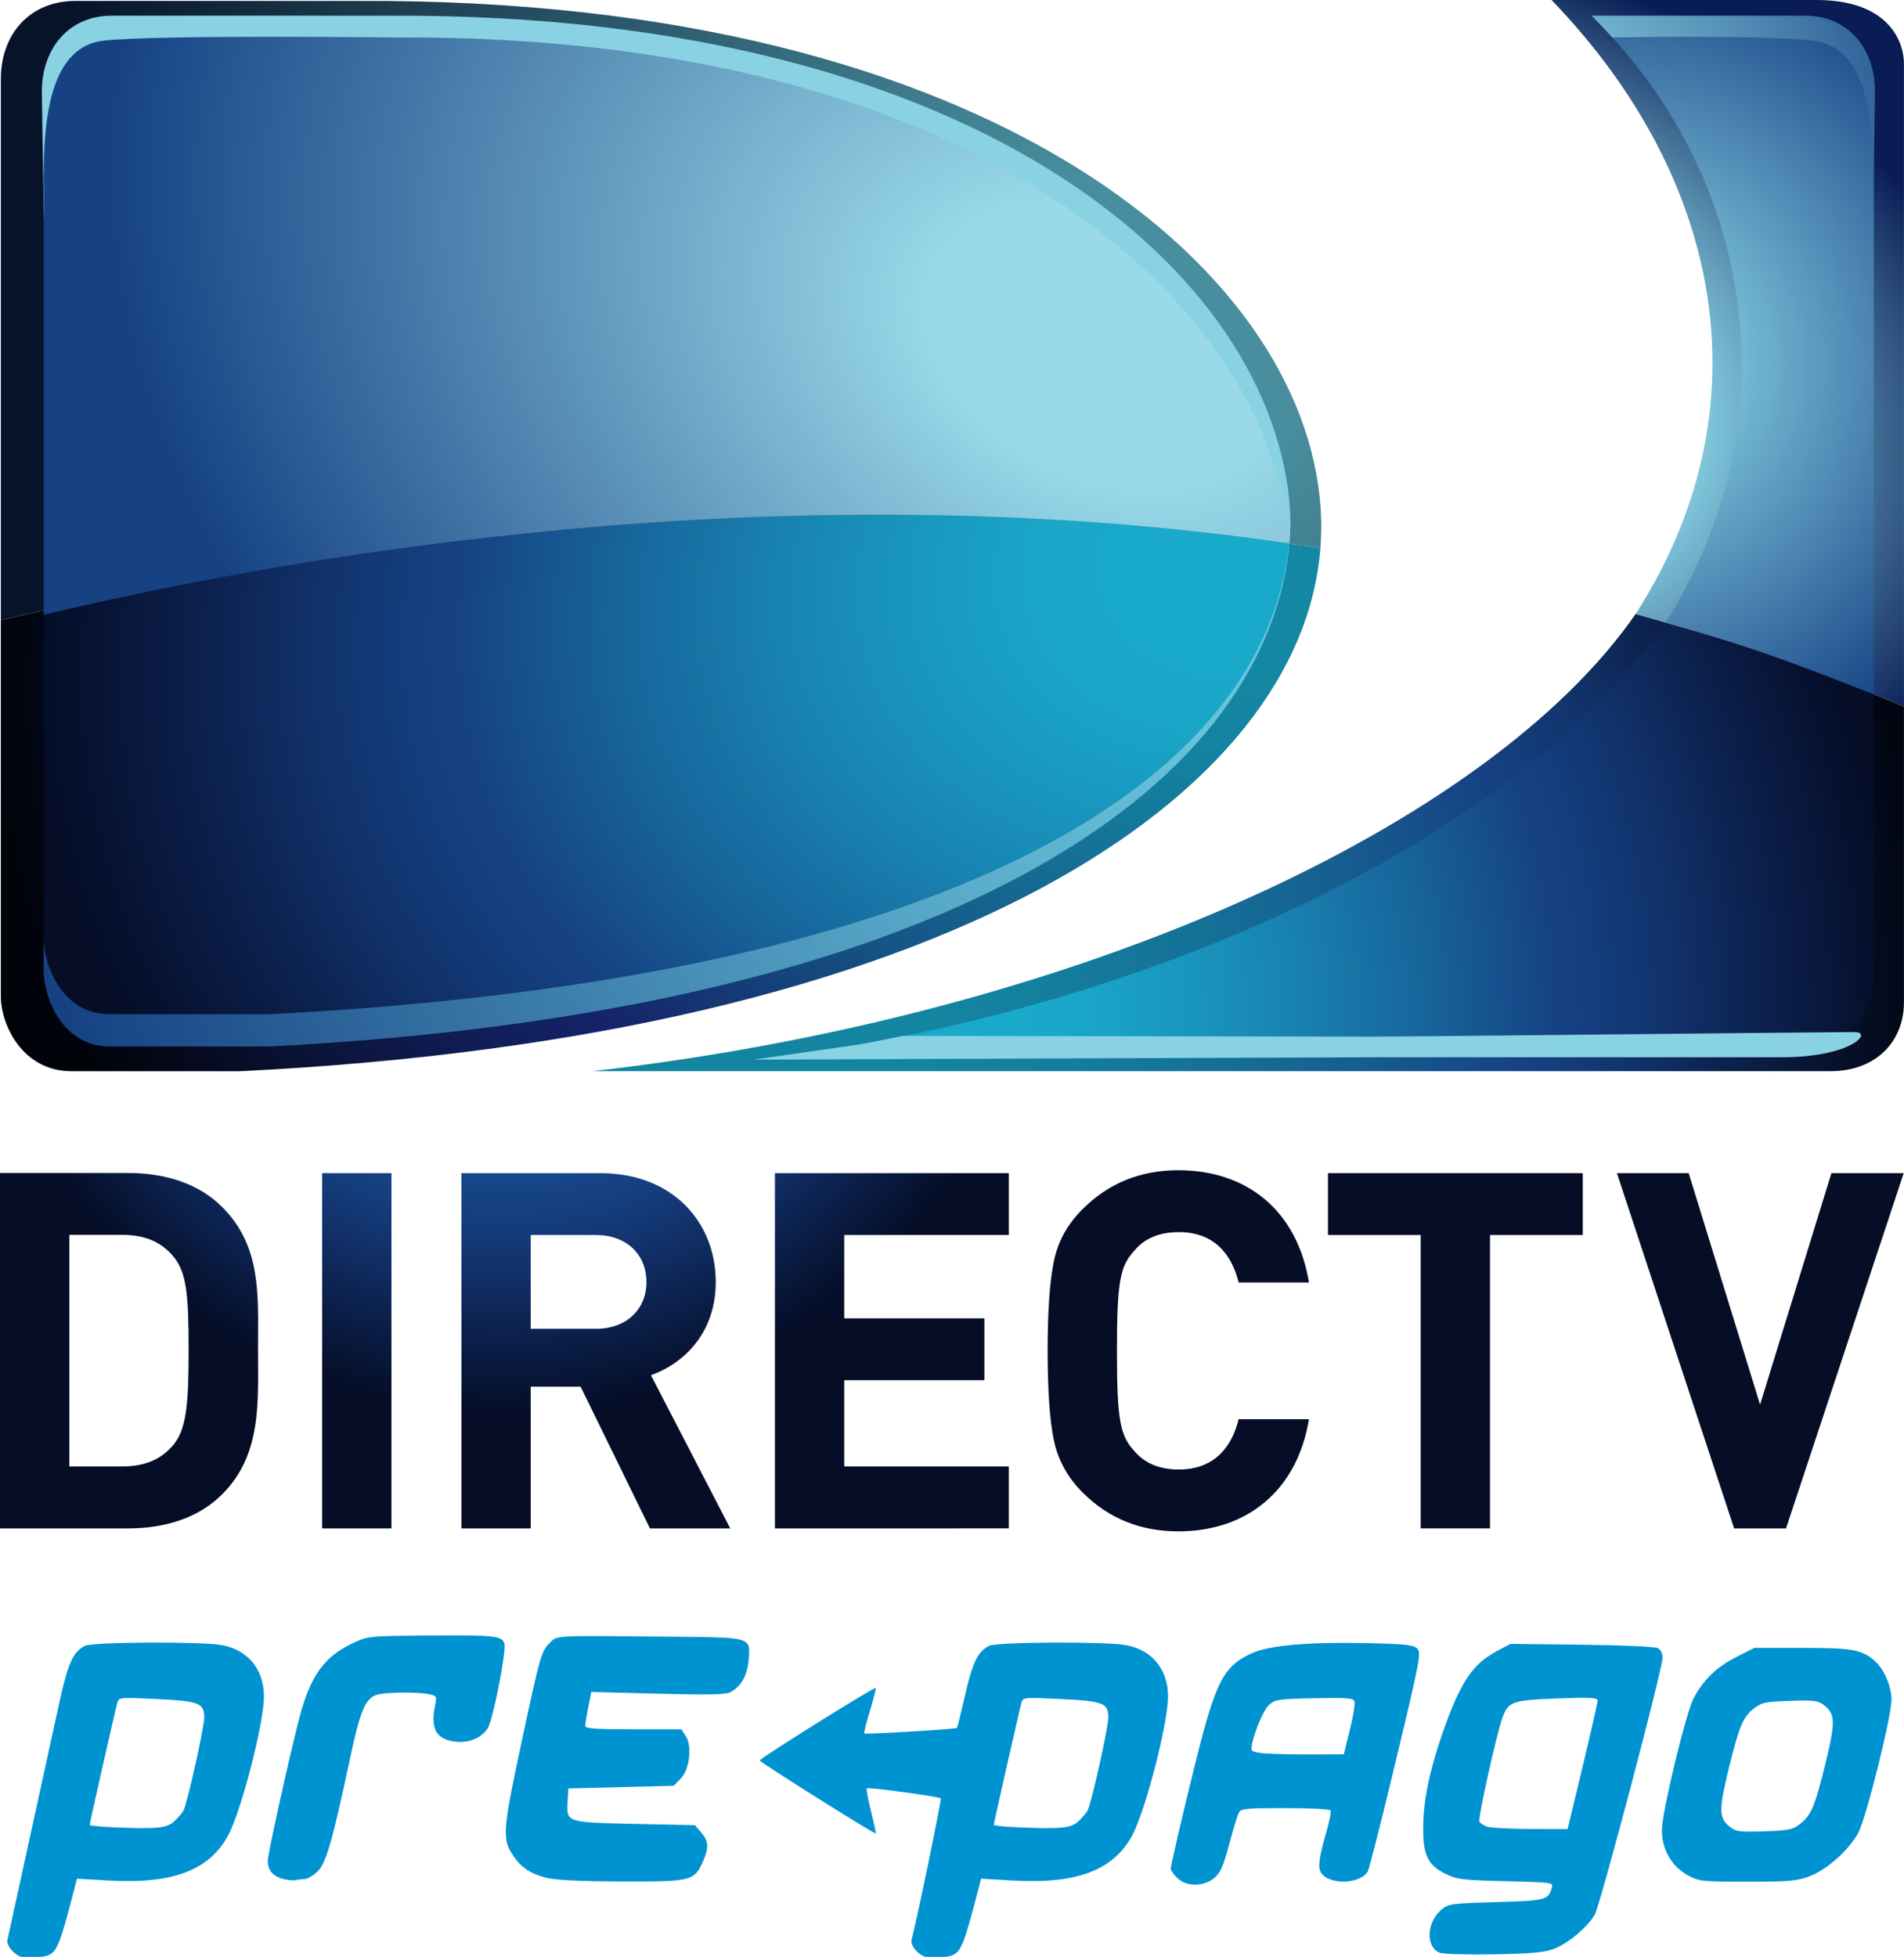
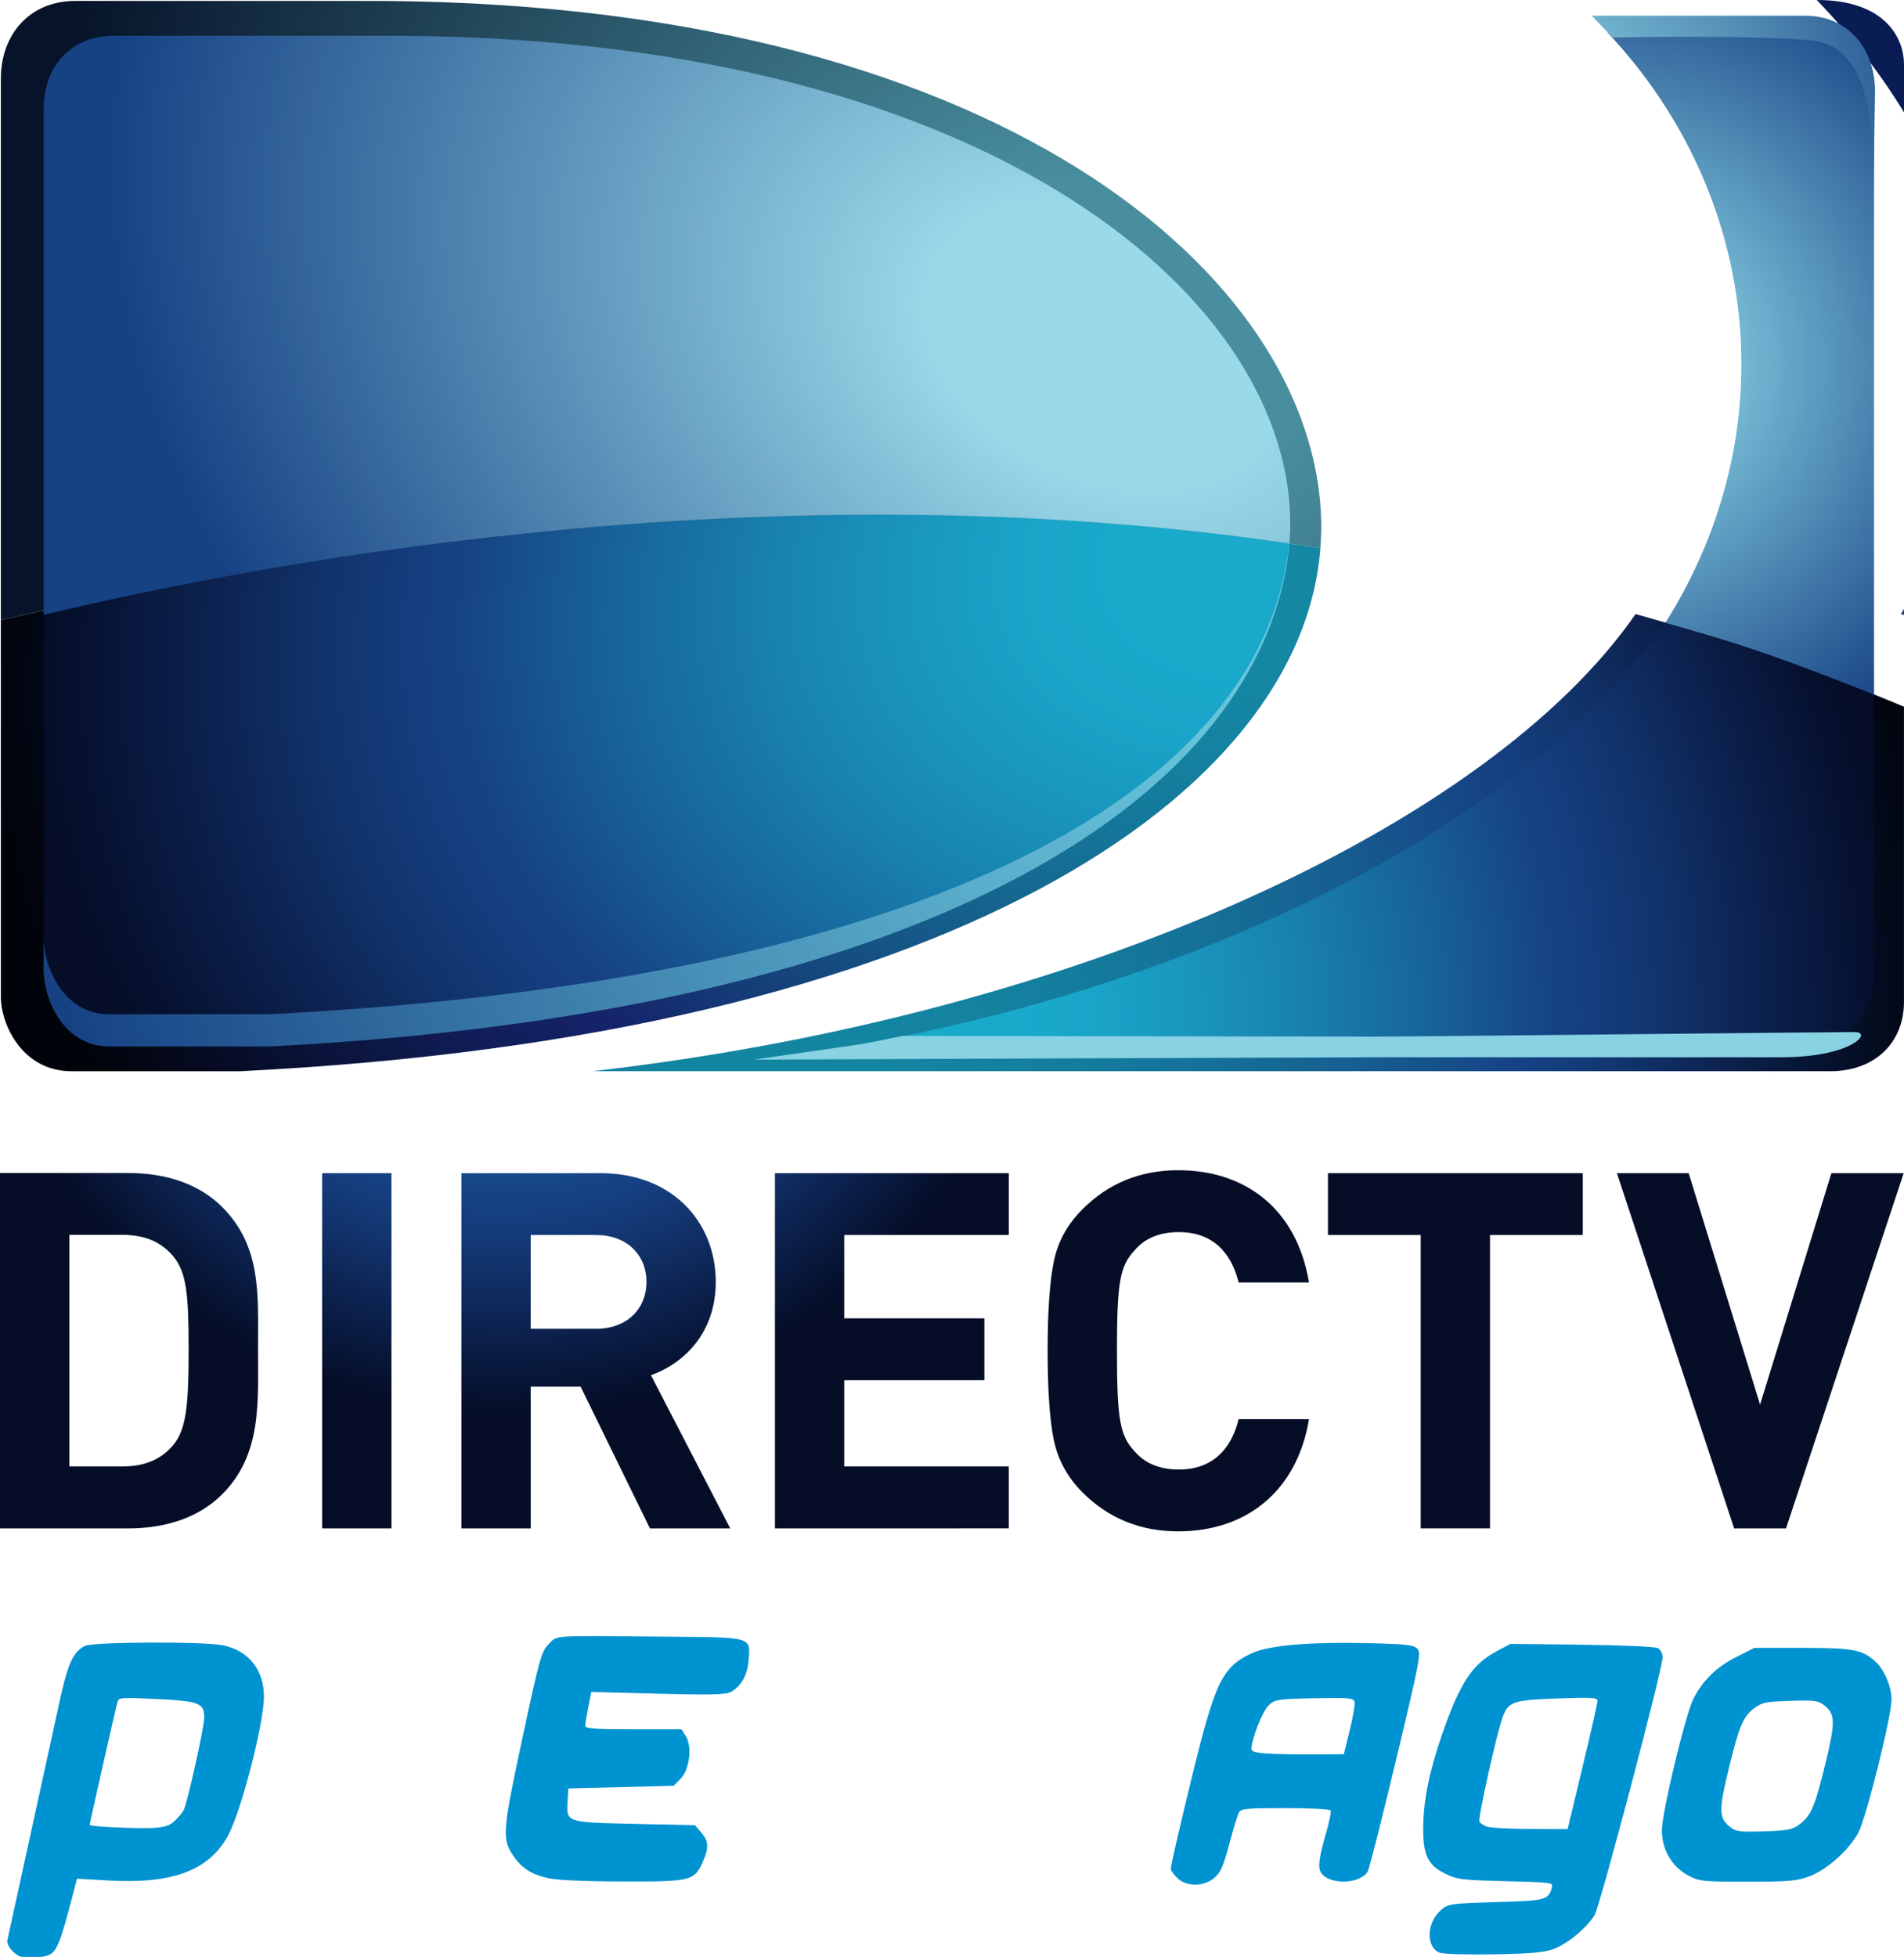
<svg xmlns="http://www.w3.org/2000/svg" xmlns:ns1="http://www.inkscape.org/namespaces/inkscape" xmlns:ns2="http://sodipodi.sourceforge.net/DTD/sodipodi-0.dtd" xmlns:xlink="http://www.w3.org/1999/xlink" id="svg2985" version="1.1" ns1:version="1.0.2 (e86c870879, 2021-01-15, custom)" width="1000" height="1027.556" ns2:docname="DirecTV Prepago.svg">
  <defs id="defs2989">
    <linearGradient ns1:collect="always" id="linearGradient3203">
      <stop style="stop-color:#33689b;stop-opacity:1" offset="0" id="stop3205" />
      <stop style="stop-color:#0e2441;stop-opacity:1" offset="1" id="stop3207" />
    </linearGradient>
    <linearGradient ns1:collect="always" id="linearGradient3187">
      <stop style="stop-color:black;stop-opacity:1;" offset="0" id="stop3189" />
      <stop style="stop-color:black;stop-opacity:0;" offset="1" id="stop3191" />
    </linearGradient>
    <linearGradient ns1:collect="always" id="linearGradient3087">
      <stop style="stop-color:#a6d7f6;stop-opacity:1" offset="0" id="stop3089" />
      <stop style="stop-color:#33679a;stop-opacity:1" offset="1" id="stop3091" />
    </linearGradient>
    <linearGradient ns1:collect="always" id="linearGradient3067">
      <stop style="stop-color:#23b1ed;stop-opacity:1" offset="0" id="stop3069" />
      <stop style="stop-color:#193151;stop-opacity:1" offset="1" id="stop3071" />
    </linearGradient>
    <radialGradient ns1:collect="always" xlink:href="#linearGradient3067" id="radialGradient3073" cx="220.963" cy="44.213" fx="220.963" fy="44.213" r="175.413" gradientTransform="matrix(-3.5888064e-5,0.82,-1.057,0,249.659,-49.435)" gradientUnits="userSpaceOnUse" />
    <radialGradient ns1:collect="always" xlink:href="#linearGradient3087" id="radialGradient3093" cx="179.006" cy="1.485" fx="179.006" fy="1.485" r="174.282" gradientTransform="matrix(-1.3836424e-5,0.679,-0.867,-1.1411328e-8,185.329,-51.064)" gradientUnits="userSpaceOnUse" />
    <radialGradient ns1:collect="always" xlink:href="#linearGradient3187" id="radialGradient3193" cx="91.586" cy="227.345" fx="91.586" fy="227.345" r="176" gradientTransform="matrix(-1.6461537e-8,0.255,-0.804,-2.1447142e-6,274.367,187.127)" gradientUnits="userSpaceOnUse" />
    <radialGradient ns1:collect="always" xlink:href="#linearGradient3203" id="radialGradient3209" cx="296.643" cy="70.087" fx="296.643" fy="70.087" r="94.515" gradientTransform="matrix(0,0.306,-0.663,0,343.079,56.202)" gradientUnits="userSpaceOnUse" />
    <radialGradient ns1:collect="always" xlink:href="#linearGradient3087" id="radialGradient3213" gradientUnits="userSpaceOnUse" gradientTransform="matrix(-1.3836424e-5,0.679,-0.867,-1.1411328e-8,185.329,-51.064)" cx="179.006" cy="1.485" fx="179.006" fy="1.485" r="174.282" />
    <radialGradient ns1:collect="always" xlink:href="#linearGradient3067" id="radialGradient3219" gradientUnits="userSpaceOnUse" gradientTransform="matrix(-3.5888064e-5,0.82,-1.057,0,249.659,-49.435)" cx="220.963" cy="44.213" fx="220.963" fy="44.213" r="175.413" />
    <radialGradient ns1:collect="always" xlink:href="#linearGradient3203" id="radialGradient3245" gradientUnits="userSpaceOnUse" gradientTransform="matrix(0,0.306,-0.663,0,343.079,56.202)" cx="296.643" cy="70.087" fx="296.643" fy="70.087" r="94.515" />
    <radialGradient ns1:collect="always" xlink:href="#linearGradient3203" id="radialGradient3275" gradientUnits="userSpaceOnUse" gradientTransform="matrix(0,0.306,-0.663,0,343.079,56.202)" cx="296.643" cy="70.087" fx="296.643" fy="70.087" r="94.515" />
    <radialGradient ns1:collect="always" xlink:href="#linearGradient3067" id="radialGradient3308" gradientUnits="userSpaceOnUse" gradientTransform="matrix(-3.5888064e-5,0.82,-1.057,0,249.659,-49.435)" cx="220.963" cy="44.213" fx="220.963" fy="44.213" r="175.413" />
    <radialGradient ns1:collect="always" xlink:href="#linearGradient3087" id="radialGradient3320" gradientUnits="userSpaceOnUse" gradientTransform="matrix(-1.3836424e-5,0.679,-0.867,-1.1411328e-8,185.329,-51.064)" cx="179.006" cy="1.485" fx="179.006" fy="1.485" r="174.282" />
    <radialGradient id="SVGID_1_" cx="249.825" cy="-104.172" r="44.112" gradientTransform="matrix(1,0,0,-1,-159.11,-2.755)" gradientUnits="userSpaceOnUse">
      <stop offset="0" style="stop-color:#0E3092" id="stop2833" />
      <stop offset="1" style="stop-color:#060A32" id="stop2835" />
    </radialGradient>
    <radialGradient id="SVGID_2_" cx="204.022" cy="-72.352" r="48.938" gradientTransform="matrix(1,0,0,-1,-159.11,-2.755)" gradientUnits="userSpaceOnUse">
      <stop offset="0" style="stop-color:#19A9CB" id="stop2840" />
      <stop offset="0.064" style="stop-color:#19A4C8" id="stop2842" />
      <stop offset="0.155" style="stop-color:#1996BE" id="stop2844" />
      <stop offset="0.261" style="stop-color:#1981B0" id="stop2846" />
      <stop offset="0.38" style="stop-color:#18649C" id="stop2848" />
      <stop offset="0.5" style="stop-color:#164385" id="stop2850" />
      <stop offset="0.541" style="stop-color:#153E7E" id="stop2852" />
      <stop offset="0.611" style="stop-color:#12326B" id="stop2854" />
      <stop offset="0.7" style="stop-color:#0C224F" id="stop2856" />
      <stop offset="0.804" style="stop-color:#06112E" id="stop2858" />
      <stop offset="0.828" style="stop-color:#050D27" id="stop2860" />
    </radialGradient>
    <radialGradient id="SVGID_3_" cx="203.953" cy="-71.673" r="49.62" gradientTransform="matrix(1,0,0,-1,-159.11,-2.755)" gradientUnits="userSpaceOnUse">
      <stop offset="0" style="stop-color:#19A9CB" id="stop2865" />
      <stop offset="0.064" style="stop-color:#19A4C8" id="stop2867" />
      <stop offset="0.155" style="stop-color:#1996BE" id="stop2869" />
      <stop offset="0.261" style="stop-color:#1981B0" id="stop2871" />
      <stop offset="0.38" style="stop-color:#18649C" id="stop2873" />
      <stop offset="0.5" style="stop-color:#164385" id="stop2875" />
      <stop offset="0.541" style="stop-color:#153E7E" id="stop2877" />
      <stop offset="0.611" style="stop-color:#12326B" id="stop2879" />
      <stop offset="0.7" style="stop-color:#0C224F" id="stop2881" />
      <stop offset="0.804" style="stop-color:#06112E" id="stop2883" />
      <stop offset="0.828" style="stop-color:#050D27" id="stop2885" />
    </radialGradient>
    <radialGradient id="SVGID_4_" cx="202.98" cy="-71.673" r="49.622" gradientTransform="matrix(1,0,0,-1,-159.11,-2.755)" gradientUnits="userSpaceOnUse">
      <stop offset="0" style="stop-color:#19A9CB" id="stop2890" />
      <stop offset="0.064" style="stop-color:#19A4C8" id="stop2892" />
      <stop offset="0.155" style="stop-color:#1996BE" id="stop2894" />
      <stop offset="0.261" style="stop-color:#1981B0" id="stop2896" />
      <stop offset="0.38" style="stop-color:#18649C" id="stop2898" />
      <stop offset="0.5" style="stop-color:#164385" id="stop2900" />
      <stop offset="0.541" style="stop-color:#153E7E" id="stop2902" />
      <stop offset="0.611" style="stop-color:#12326B" id="stop2904" />
      <stop offset="0.7" style="stop-color:#0C224F" id="stop2906" />
      <stop offset="0.804" style="stop-color:#06112E" id="stop2908" />
      <stop offset="0.828" style="stop-color:#050D27" id="stop2910" />
    </radialGradient>
    <radialGradient id="SVGID_5_" cx="202.208" cy="-71.673" r="49.619" gradientTransform="matrix(1,0,0,-1,-159.11,-2.755)" gradientUnits="userSpaceOnUse">
      <stop offset="0" style="stop-color:#19A9CB" id="stop2915" />
      <stop offset="0.064" style="stop-color:#19A4C8" id="stop2917" />
      <stop offset="0.155" style="stop-color:#1996BE" id="stop2919" />
      <stop offset="0.261" style="stop-color:#1981B0" id="stop2921" />
      <stop offset="0.38" style="stop-color:#18649C" id="stop2923" />
      <stop offset="0.5" style="stop-color:#164385" id="stop2925" />
      <stop offset="0.541" style="stop-color:#153E7E" id="stop2927" />
      <stop offset="0.611" style="stop-color:#12326B" id="stop2929" />
      <stop offset="0.7" style="stop-color:#0C224F" id="stop2931" />
      <stop offset="0.804" style="stop-color:#06112E" id="stop2933" />
      <stop offset="0.828" style="stop-color:#050D27" id="stop2935" />
    </radialGradient>
    <radialGradient id="SVGID_6_" cx="201.68" cy="-71.672" r="49.619" gradientTransform="matrix(1,0,0,-1,-159.11,-2.755)" gradientUnits="userSpaceOnUse">
      <stop offset="0" style="stop-color:#19A9CB" id="stop2940" />
      <stop offset="0.064" style="stop-color:#19A4C8" id="stop2942" />
      <stop offset="0.155" style="stop-color:#1996BE" id="stop2944" />
      <stop offset="0.261" style="stop-color:#1981B0" id="stop2946" />
      <stop offset="0.38" style="stop-color:#18649C" id="stop2948" />
      <stop offset="0.5" style="stop-color:#164385" id="stop2950" />
      <stop offset="0.541" style="stop-color:#153E7E" id="stop2952" />
      <stop offset="0.611" style="stop-color:#12326B" id="stop2954" />
      <stop offset="0.7" style="stop-color:#0C224F" id="stop2956" />
      <stop offset="0.804" style="stop-color:#06112E" id="stop2958" />
      <stop offset="0.828" style="stop-color:#050D27" id="stop2960" />
    </radialGradient>
    <radialGradient id="SVGID_7_" cx="201.69" cy="-71.672" r="49.616" gradientTransform="matrix(1,0,0,-1,-159.11,-2.755)" gradientUnits="userSpaceOnUse">
      <stop offset="0" style="stop-color:#19A9CB" id="stop2965" />
      <stop offset="0.064" style="stop-color:#19A4C8" id="stop2967" />
      <stop offset="0.155" style="stop-color:#1996BE" id="stop2969" />
      <stop offset="0.261" style="stop-color:#1981B0" id="stop2971" />
      <stop offset="0.38" style="stop-color:#18649C" id="stop2973" />
      <stop offset="0.5" style="stop-color:#164385" id="stop2975" />
      <stop offset="0.541" style="stop-color:#153E7E" id="stop2977" />
      <stop offset="0.611" style="stop-color:#12326B" id="stop2979" />
      <stop offset="0.7" style="stop-color:#0C224F" id="stop2981" />
      <stop offset="0.804" style="stop-color:#06112E" id="stop2983" />
      <stop offset="0.828" style="stop-color:#050D27" id="stop2985" />
    </radialGradient>
    <radialGradient id="SVGID_8_" cx="201.37" cy="-71.673" r="49.62" gradientTransform="matrix(1,0,0,-1,-159.11,-2.755)" gradientUnits="userSpaceOnUse">
      <stop offset="0" style="stop-color:#19A9CB" id="stop2990" />
      <stop offset="0.064" style="stop-color:#19A4C8" id="stop2992" />
      <stop offset="0.155" style="stop-color:#1996BE" id="stop2994" />
      <stop offset="0.261" style="stop-color:#1981B0" id="stop2996" />
      <stop offset="0.38" style="stop-color:#18649C" id="stop2998" />
      <stop offset="0.5" style="stop-color:#164385" id="stop3000" />
      <stop offset="0.541" style="stop-color:#153E7E" id="stop3002" />
      <stop offset="0.611" style="stop-color:#12326B" id="stop3004" />
      <stop offset="0.7" style="stop-color:#0C224F" id="stop3006" />
      <stop offset="0.804" style="stop-color:#06112E" id="stop3008" />
      <stop offset="0.828" style="stop-color:#050D27" id="stop3010" />
    </radialGradient>
    <radialGradient id="SVGID_9_" cx="283.023" cy="-36.487" r="31.683" gradientTransform="matrix(1,0,0,-1,-159.11,-2.755)" gradientUnits="userSpaceOnUse">
      <stop offset="0.16" style="stop-color:#88D2E4" id="stop3017" />
      <stop offset="1" style="stop-color:#164284" id="stop3019" />
    </radialGradient>
    <radialGradient id="SVGID_10_" cx="256.483" cy="84.883" r="51.365" fx="251.497" fy="85.261" gradientTransform="matrix(0.973,0.284,0.198,-0.698,-155.356,22.111)" gradientUnits="userSpaceOnUse">
      <stop offset="0.415" style="stop-color:#88D2E4" id="stop3024" />
      <stop offset="0.862" style="stop-color:#091C54" id="stop3026" />
    </radialGradient>
    <radialGradient id="SVGID_11_" cx="218.149" cy="-84.57" r="88.348" gradientTransform="matrix(1,0,0,-1,-159.11,-2.755)" gradientUnits="userSpaceOnUse">
      <stop offset="0.139" style="stop-color:#1485A0" id="stop3031" />
      <stop offset="0.206" style="stop-color:#1483A0" id="stop3033" />
      <stop offset="0.301" style="stop-color:#147C9D" id="stop3035" />
      <stop offset="0.412" style="stop-color:#157098" id="stop3037" />
      <stop offset="0.536" style="stop-color:#165D90" id="stop3039" />
      <stop offset="0.663" style="stop-color:#164284" id="stop3041" />
      <stop offset="0.695" style="stop-color:#143E7D" id="stop3043" />
      <stop offset="0.751" style="stop-color:#11346C" id="stop3045" />
      <stop offset="0.822" style="stop-color:#0D2452" id="stop3047" />
      <stop offset="0.907" style="stop-color:#071431" id="stop3049" />
      <stop offset="1" style="stop-color:#010510" id="stop3051" />
    </radialGradient>
    <radialGradient id="SVGID_12_" cx="230.604" cy="-83.67" r="73.396" gradientTransform="matrix(1,0,0,-1,-159.11,-2.755)" gradientUnits="userSpaceOnUse">
      <stop offset="0.139" style="stop-color:#19A9CB" id="stop3056" />
      <stop offset="0.206" style="stop-color:#19A4C8" id="stop3058" />
      <stop offset="0.301" style="stop-color:#1996BE" id="stop3060" />
      <stop offset="0.412" style="stop-color:#1881AF" id="stop3062" />
      <stop offset="0.536" style="stop-color:#17649B" id="stop3064" />
      <stop offset="0.663" style="stop-color:#164284" id="stop3066" />
      <stop offset="0.705" style="stop-color:#143D7D" id="stop3068" />
      <stop offset="0.777" style="stop-color:#11326A" id="stop3070" />
      <stop offset="0.869" style="stop-color:#0C214E" id="stop3072" />
      <stop offset="0.976" style="stop-color:#06102E" id="stop3074" />
      <stop offset="1" style="stop-color:#050D27" id="stop3076" />
    </radialGradient>
    <radialGradient id="SVGID_13_" cx="-370.239" cy="681.286" r="88.094" fx="-377.718" fy="682.933" gradientTransform="matrix(-0.978,0.269,0.201,0.752,-404.349,-364.798)" gradientUnits="userSpaceOnUse">
      <stop offset="0.139" style="stop-color:#1487A3" id="stop3081" />
      <stop offset="0.196" style="stop-color:#1483A1" id="stop3083" />
      <stop offset="0.276" style="stop-color:#147A9B" id="stop3085" />
      <stop offset="0.371" style="stop-color:#156A92" id="stop3087" />
      <stop offset="0.476" style="stop-color:#155485" id="stop3089-4" />
      <stop offset="0.588" style="stop-color:#153875" id="stop3091-1" />
      <stop offset="0.663" style="stop-color:#152369" id="stop3093" />
      <stop offset="0.698" style="stop-color:#132163" id="stop3095" />
      <stop offset="0.756" style="stop-color:#101C55" id="stop3097-3" />
      <stop offset="0.832" style="stop-color:#0B153E" id="stop3099-6" />
      <stop offset="0.921" style="stop-color:#060B22" id="stop3101" />
      <stop offset="1" style="stop-color:#000309" id="stop3103" />
    </radialGradient>
    <radialGradient id="SVGID_14_" cx="256.669" cy="160.092" r="85.953" fx="248.326" fy="160.725" gradientTransform="matrix(0.925,0.418,0.292,-0.664,-189.009,33.577)" gradientUnits="userSpaceOnUse">
      <stop offset="0.16" style="stop-color:#488E9E" id="stop3108" />
      <stop offset="1" style="stop-color:#071329" id="stop3110" />
    </radialGradient>
    <radialGradient id="SVGID_15_" cx="-371.986" cy="681.587" r="82.869" fx="-379.021" fy="683.137" gradientTransform="matrix(-0.978,0.269,0.201,0.752,-407.888,-364.866)" gradientUnits="userSpaceOnUse">
      <stop offset="0.139" style="stop-color:#19A9CB" id="stop3115" />
      <stop offset="0.206" style="stop-color:#19A4C8" id="stop3117" />
      <stop offset="0.301" style="stop-color:#1996BE" id="stop3119" />
      <stop offset="0.412" style="stop-color:#1881AF" id="stop3121" />
      <stop offset="0.536" style="stop-color:#17649B" id="stop3123" />
      <stop offset="0.663" style="stop-color:#164284" id="stop3125" />
      <stop offset="0.705" style="stop-color:#143D7D" id="stop3127" />
      <stop offset="0.777" style="stop-color:#11326A" id="stop3129" />
      <stop offset="0.869" style="stop-color:#0C214E" id="stop3131" />
      <stop offset="0.976" style="stop-color:#06102E" id="stop3133" />
      <stop offset="1" style="stop-color:#050D27" id="stop3135" />
    </radialGradient>
    <radialGradient id="SVGID_16_" cx="254.893" cy="159.362" r="80.504" fx="247.079" fy="159.954" gradientTransform="matrix(0.925,0.418,0.292,-0.664,-188.952,34.585)" gradientUnits="userSpaceOnUse">
      <stop offset="0.16" style="stop-color:#99D9E8" id="stop3140" />
      <stop offset="1" style="stop-color:#164284" id="stop3142" />
    </radialGradient>
    <radialGradient id="SVGID_17_" cx="503.027" cy="-54.876" r="96.344" gradientTransform="matrix(0.95,0,0,-1,-378.431,-2.755)" gradientUnits="userSpaceOnUse">
      <stop offset="0" style="stop-color:#69C7DD" id="stop3153" />
      <stop offset="0.128" style="stop-color:#65C0D8" id="stop3155" />
      <stop offset="0.309" style="stop-color:#5AADCB" id="stop3157" />
      <stop offset="0.521" style="stop-color:#4890B7" id="stop3159" />
      <stop offset="0.758" style="stop-color:#306A9E" id="stop3161" />
      <stop offset="1" style="stop-color:#164284" id="stop3163" />
    </radialGradient>
    <radialGradient id="SVGID_18_" cx="283.023" cy="-36.487" r="31.683" gradientTransform="matrix(1,0,0,-1,-159.11,-2.755)" gradientUnits="userSpaceOnUse">
      <stop offset="0.16" style="stop-color:#88D2E4" id="stop3172" />
      <stop offset="1" style="stop-color:#164284" id="stop3174" />
    </radialGradient>
    <radialGradient id="SVGID_19_" cx="275.165" cy="-21.462" r="34.491" gradientTransform="matrix(1,0,0,-1,-159.11,-2.755)" gradientUnits="userSpaceOnUse">
      <stop offset="0" style="stop-color:#88D2E4" id="stop3179" />
      <stop offset="0.128" style="stop-color:#82CBDF" id="stop3181" />
      <stop offset="0.309" style="stop-color:#73B6D0" id="stop3183" />
      <stop offset="0.521" style="stop-color:#5A96BA" id="stop3185" />
      <stop offset="0.758" style="stop-color:#396DA0" id="stop3187" />
      <stop offset="1" style="stop-color:#164284" id="stop3189-3" />
    </radialGradient>
  </defs>
  <ns2:namedview pagecolor="#ffffff" bordercolor="#666666" borderopacity="1" objecttolerance="10" gridtolerance="10" guidetolerance="10" ns1:pageopacity="0" ns1:pageshadow="2" ns1:window-width="1366" ns1:window-height="705" id="namedview2987" showgrid="false" ns1:zoom="0.31008436" ns1:cx="148.73565" ns1:cy="653.16517" ns1:window-x="-8" ns1:window-y="-8" ns1:window-maximized="1" ns1:current-layer="g3328" fit-margin-top="0" fit-margin-left="0" fit-margin-right="0" fit-margin-bottom="0" ns1:document-rotation="0" />
  <g id="g3328" transform="translate(0.322,171.51)">
    <g id="g1529">
      <g transform="matrix(7.239,0,0,7.239,-53.478,-224.174)" id="g3196">
        <g id="g3015">
          <radialGradient id="radialGradient3814" cx="249.825" cy="-104.172" r="44.112" gradientTransform="matrix(1,0,0,-1,-159.11,-2.755)" gradientUnits="userSpaceOnUse">
            <stop offset="0" style="stop-color:#0E3092" id="stop3810" />
            <stop offset="1" style="stop-color:#060A32" id="stop3812" />
          </radialGradient>
          <radialGradient id="radialGradient3839" cx="204.022" cy="-72.352" r="48.938" gradientTransform="matrix(1,0,0,-1,-159.11,-2.755)" gradientUnits="userSpaceOnUse">
            <stop offset="0" style="stop-color:#19A9CB" id="stop3817" />
            <stop offset="0.064" style="stop-color:#19A4C8" id="stop3819" />
            <stop offset="0.155" style="stop-color:#1996BE" id="stop3821" />
            <stop offset="0.261" style="stop-color:#1981B0" id="stop3823" />
            <stop offset="0.38" style="stop-color:#18649C" id="stop3825" />
            <stop offset="0.5" style="stop-color:#164385" id="stop3827" />
            <stop offset="0.541" style="stop-color:#153E7E" id="stop3829" />
            <stop offset="0.611" style="stop-color:#12326B" id="stop3831" />
            <stop offset="0.7" style="stop-color:#0C224F" id="stop3833" />
            <stop offset="0.804" style="stop-color:#06112E" id="stop3835" />
            <stop offset="0.828" style="stop-color:#050D27" id="stop3837" />
          </radialGradient>
          <radialGradient id="radialGradient3864" cx="203.953" cy="-71.673" r="49.62" gradientTransform="matrix(1,0,0,-1,-159.11,-2.755)" gradientUnits="userSpaceOnUse">
            <stop offset="0" style="stop-color:#19A9CB" id="stop3842" />
            <stop offset="0.064" style="stop-color:#19A4C8" id="stop3844" />
            <stop offset="0.155" style="stop-color:#1996BE" id="stop3846" />
            <stop offset="0.261" style="stop-color:#1981B0" id="stop3848" />
            <stop offset="0.38" style="stop-color:#18649C" id="stop3850" />
            <stop offset="0.5" style="stop-color:#164385" id="stop3852" />
            <stop offset="0.541" style="stop-color:#153E7E" id="stop3854" />
            <stop offset="0.611" style="stop-color:#12326B" id="stop3856" />
            <stop offset="0.7" style="stop-color:#0C224F" id="stop3858" />
            <stop offset="0.804" style="stop-color:#06112E" id="stop3860" />
            <stop offset="0.828" style="stop-color:#050D27" id="stop3862" />
          </radialGradient>
          <radialGradient id="radialGradient3889" cx="202.98" cy="-71.673" r="49.622" gradientTransform="matrix(1,0,0,-1,-159.11,-2.755)" gradientUnits="userSpaceOnUse">
            <stop offset="0" style="stop-color:#19A9CB" id="stop3867" />
            <stop offset="0.064" style="stop-color:#19A4C8" id="stop3869" />
            <stop offset="0.155" style="stop-color:#1996BE" id="stop3871" />
            <stop offset="0.261" style="stop-color:#1981B0" id="stop3873" />
            <stop offset="0.38" style="stop-color:#18649C" id="stop3875" />
            <stop offset="0.5" style="stop-color:#164385" id="stop3877" />
            <stop offset="0.541" style="stop-color:#153E7E" id="stop3879" />
            <stop offset="0.611" style="stop-color:#12326B" id="stop3881" />
            <stop offset="0.7" style="stop-color:#0C224F" id="stop3883" />
            <stop offset="0.804" style="stop-color:#06112E" id="stop3885" />
            <stop offset="0.828" style="stop-color:#050D27" id="stop3887" />
          </radialGradient>
          <radialGradient id="radialGradient3914" cx="202.208" cy="-71.673" r="49.619" gradientTransform="matrix(1,0,0,-1,-159.11,-2.755)" gradientUnits="userSpaceOnUse">
            <stop offset="0" style="stop-color:#19A9CB" id="stop3892" />
            <stop offset="0.064" style="stop-color:#19A4C8" id="stop3894" />
            <stop offset="0.155" style="stop-color:#1996BE" id="stop3896" />
            <stop offset="0.261" style="stop-color:#1981B0" id="stop3898" />
            <stop offset="0.38" style="stop-color:#18649C" id="stop3900" />
            <stop offset="0.5" style="stop-color:#164385" id="stop3902" />
            <stop offset="0.541" style="stop-color:#153E7E" id="stop3904" />
            <stop offset="0.611" style="stop-color:#12326B" id="stop3906" />
            <stop offset="0.7" style="stop-color:#0C224F" id="stop3908" />
            <stop offset="0.804" style="stop-color:#06112E" id="stop3910" />
            <stop offset="0.828" style="stop-color:#050D27" id="stop3912" />
          </radialGradient>
          <radialGradient id="radialGradient3939" cx="201.68" cy="-71.672" r="49.619" gradientTransform="matrix(1,0,0,-1,-159.11,-2.755)" gradientUnits="userSpaceOnUse">
            <stop offset="0" style="stop-color:#19A9CB" id="stop3917" />
            <stop offset="0.064" style="stop-color:#19A4C8" id="stop3919" />
            <stop offset="0.155" style="stop-color:#1996BE" id="stop3921" />
            <stop offset="0.261" style="stop-color:#1981B0" id="stop3923" />
            <stop offset="0.38" style="stop-color:#18649C" id="stop3925" />
            <stop offset="0.5" style="stop-color:#164385" id="stop3927" />
            <stop offset="0.541" style="stop-color:#153E7E" id="stop3929" />
            <stop offset="0.611" style="stop-color:#12326B" id="stop3931" />
            <stop offset="0.7" style="stop-color:#0C224F" id="stop3933" />
            <stop offset="0.804" style="stop-color:#06112E" id="stop3935" />
            <stop offset="0.828" style="stop-color:#050D27" id="stop3937" />
          </radialGradient>
          <radialGradient id="radialGradient3964" cx="201.69" cy="-71.672" r="49.616" gradientTransform="matrix(1,0,0,-1,-159.11,-2.755)" gradientUnits="userSpaceOnUse">
            <stop offset="0" style="stop-color:#19A9CB" id="stop3942" />
            <stop offset="0.064" style="stop-color:#19A4C8" id="stop3944" />
            <stop offset="0.155" style="stop-color:#1996BE" id="stop3946" />
            <stop offset="0.261" style="stop-color:#1981B0" id="stop3948" />
            <stop offset="0.38" style="stop-color:#18649C" id="stop3950" />
            <stop offset="0.5" style="stop-color:#164385" id="stop3952" />
            <stop offset="0.541" style="stop-color:#153E7E" id="stop3954" />
            <stop offset="0.611" style="stop-color:#12326B" id="stop3956" />
            <stop offset="0.7" style="stop-color:#0C224F" id="stop3958" />
            <stop offset="0.804" style="stop-color:#06112E" id="stop3960" />
            <stop offset="0.828" style="stop-color:#050D27" id="stop3962" />
          </radialGradient>
          <radialGradient id="radialGradient3989" cx="201.37" cy="-71.673" r="49.62" gradientTransform="matrix(1,0,0,-1,-159.11,-2.755)" gradientUnits="userSpaceOnUse">
            <stop offset="0" style="stop-color:#19A9CB" id="stop3967" />
            <stop offset="0.064" style="stop-color:#19A4C8" id="stop3969" />
            <stop offset="0.155" style="stop-color:#1996BE" id="stop3971" />
            <stop offset="0.261" style="stop-color:#1981B0" id="stop3973" />
            <stop offset="0.38" style="stop-color:#18649C" id="stop3975" />
            <stop offset="0.5" style="stop-color:#164385" id="stop3977" />
            <stop offset="0.541" style="stop-color:#153E7E" id="stop3979" />
            <stop offset="0.611" style="stop-color:#12326B" id="stop3981" />
            <stop offset="0.7" style="stop-color:#0C224F" id="stop3983" />
            <stop offset="0.804" style="stop-color:#06112E" id="stop3985" />
            <stop offset="0.828" style="stop-color:#050D27" id="stop3987" />
          </radialGradient>
        </g>
        <g id="g4994">
          <path id="path2863" d="m 23.456,115.671 c -1.702,1.705 -4.129,2.469 -6.806,2.469 H 7.343 V 92.36 h 9.309 c 2.677,0 5.104,0.761 6.806,2.461 2.895,2.896 2.604,6.447 2.604,10.319 0,3.872 0.289,7.639 -2.606,10.531 z m -3.511,-17.23 c -0.869,-1.049 -2.028,-1.596 -3.767,-1.596 h -3.802 v 16.803 h 3.802 c 1.737,0 2.896,-0.545 3.767,-1.595 0.939,-1.16 1.084,-3.005 1.084,-6.913 0,-3.91 -0.144,-5.536 -1.084,-6.699 z" ns1:connector-curvature="0" style="fill:url(#SVGID_2_)" />
          <path id="path2888" d="M 30.717,118.14 V 92.373 h 5.028 v 25.768 h -5.028 z" ns1:connector-curvature="0" style="fill:url(#SVGID_3_)" />
          <path id="path2913" d="m 54.498,118.14 -5.029,-10.28 h -3.62 v 10.28 H 40.82 V 92.373 h 10.099 c 5.246,0 8.354,3.582 8.354,7.887 0,3.623 -2.204,5.865 -4.702,6.769 l 5.753,11.112 H 54.498 Z M 50.587,96.858 h -4.738 v 6.804 h 4.738 c 2.207,0 3.657,-1.412 3.657,-3.402 0,-1.989 -1.45,-3.402 -3.657,-3.402 z" ns1:connector-curvature="0" style="fill:url(#SVGID_4_)" />
          <path id="path2938" d="M 63.566,118.14 V 92.373 h 16.969 v 4.485 h -11.94 v 6.045 h 10.168 v 4.486 H 68.595 v 6.259 h 11.939 v 4.491 z" ns1:connector-curvature="0" style="fill:url(#SVGID_5_)" />
          <path id="path2963" d="m 92.831,118.354 c -2.747,0 -5.063,-0.94 -6.944,-2.821 -1.125,-1.121 -1.813,-2.427 -2.1,-3.873 -0.289,-1.447 -0.435,-3.58 -0.435,-6.404 0,-2.823 0.146,-4.959 0.435,-6.403 0.287,-1.483 0.975,-2.752 2.1,-3.869 1.881,-1.886 4.197,-2.825 6.944,-2.825 4.959,0 8.614,2.895 9.482,8.141 H 97.21 c -0.543,-2.207 -1.915,-3.653 -4.34,-3.653 -1.373,0 -2.463,0.433 -3.223,1.339 -1.046,1.123 -1.266,2.278 -1.266,7.273 0,4.994 0.22,6.15 1.266,7.272 0.76,0.902 1.85,1.337 3.223,1.337 2.425,0 3.797,-1.447 4.34,-3.652 h 5.104 c -0.868,5.242 -4.56,8.138 -9.483,8.138 z" ns1:connector-curvature="0" style="fill:url(#SVGID_6_)" />
          <path id="path2988" d="m 115.448,96.858 v 21.281 h -5.029 V 96.858 h -6.729 v -4.485 h 18.488 v 4.485 z" ns1:connector-curvature="0" style="fill:url(#SVGID_7_)" />
          <path id="path3013" d="m 136.924,118.14 h -3.764 l -8.505,-25.768 h 5.207 l 5.179,16.789 5.175,-16.789 h 5.245 z" ns1:connector-curvature="0" style="fill:url(#SVGID_8_)" />
          <g id="g3194">
            <g id="g3170">
              <g id="g3168">
                <g id="g3147">
                  <radialGradient gradientUnits="userSpaceOnUse" gradientTransform="matrix(1,0,0,-1,-159.11,-2.755)" r="31.683" cy="-36.487" cx="283.023" id="radialGradient3997">
                    <stop id="stop3993" style="stop-color:#88D2E4" offset="0.16" />
                    <stop id="stop3995" style="stop-color:#164284" offset="1" />
                  </radialGradient>
                  <path id="path3022" d="m 143.295,13.839 c 0,-2.527 -1.79,-4.41 -6.444,-4.212 h -12.872 c 10.99,11.678 13.033,28.805 4.206,42.819 6.114,1.699 9,2.811 15.11,5.199 z" ns1:connector-curvature="0" style="fill:url(#SVGID_9_)" />
                  <radialGradient gradientUnits="userSpaceOnUse" gradientTransform="matrix(0.973,0.284,0.198,-0.698,-155.356,22.111)" fy="85.261" fx="251.497" r="51.365" cy="84.883" cx="256.483" id="radialGradient4004">
                    <stop id="stop4000" style="stop-color:#88D2E4" offset="0.415" />
                    <stop id="stop4002" style="stop-color:#091C54" offset="0.862" />
                  </radialGradient>
-                   <path id="path3029" d="m 145.48,11.897 c 0,-1.677 -1.185,-4.622 -6.327,-4.622 h -19.241 c 12.812,13.308 15.434,30.018 6.097,44.543 6.538,1.816 13.047,4.032 19.473,6.719 -0.002,0 -0.002,-45.462 -0.002,-46.64 z" ns1:connector-curvature="0" style="fill:url(#SVGID_10_)" />
+                   <path id="path3029" d="m 145.48,11.897 c 0,-1.677 -1.185,-4.622 -6.327,-4.622 c 12.812,13.308 15.434,30.018 6.097,44.543 6.538,1.816 13.047,4.032 19.473,6.719 -0.002,0 -0.002,-45.462 -0.002,-46.64 z" ns1:connector-curvature="0" style="fill:url(#SVGID_10_)" />
                  <radialGradient gradientUnits="userSpaceOnUse" gradientTransform="matrix(1,0,0,-1,-159.11,-2.755)" r="88.348" cy="-84.57" cx="218.149" id="radialGradient4029">
                    <stop id="stop4007" style="stop-color:#1485A0" offset="0.139" />
                    <stop id="stop4009" style="stop-color:#1483A0" offset="0.206" />
                    <stop id="stop4011" style="stop-color:#147C9D" offset="0.301" />
                    <stop id="stop4013" style="stop-color:#157098" offset="0.412" />
                    <stop id="stop4015" style="stop-color:#165D90" offset="0.536" />
                    <stop id="stop4017" style="stop-color:#164284" offset="0.663" />
                    <stop id="stop4019" style="stop-color:#143E7D" offset="0.695" />
                    <stop id="stop4021" style="stop-color:#11346C" offset="0.751" />
                    <stop id="stop4023" style="stop-color:#0D2452" offset="0.822" />
                    <stop id="stop4025" style="stop-color:#071431" offset="0.907" />
                    <stop id="stop4027" style="stop-color:#010510" offset="1" />
                  </radialGradient>
                  <path id="path3054" d="m 126.008,51.818 c -10.564,15.24 -40.134,29.098 -75.692,33.16 h 89.801 c 3.339,0 5.364,-2.152 5.364,-5.016 V 68.593 64.161 58.536 c -6.426,-2.685 -12.935,-4.901 -19.473,-6.718 z" ns1:connector-curvature="0" style="fill:url(#SVGID_11_)" />
                  <radialGradient gradientUnits="userSpaceOnUse" gradientTransform="matrix(1,0,0,-1,-159.11,-2.755)" r="73.396" cy="-83.67" cx="230.604" id="radialGradient4054">
                    <stop id="stop4032" style="stop-color:#19A9CB" offset="0.139" />
                    <stop id="stop4034" style="stop-color:#19A4C8" offset="0.206" />
                    <stop id="stop4036" style="stop-color:#1996BE" offset="0.301" />
                    <stop id="stop4038" style="stop-color:#1881AF" offset="0.412" />
                    <stop id="stop4040" style="stop-color:#17649B" offset="0.536" />
                    <stop id="stop4042" style="stop-color:#164284" offset="0.663" />
                    <stop id="stop4044" style="stop-color:#143D7D" offset="0.705" />
                    <stop id="stop4046" style="stop-color:#11326A" offset="0.777" />
                    <stop id="stop4048" style="stop-color:#0C214E" offset="0.869" />
                    <stop id="stop4050" style="stop-color:#06102E" offset="0.976" />
                    <stop id="stop4052" style="stop-color:#050D27" offset="1" />
                  </radialGradient>
                  <path id="path3079" d="M 128.185,52.446 C 116.85,68.429 91.143,80.188 64.248,83.917 l 74.025,-0.996 c 3.128,0 5.019,-2.008 5.019,-4.692 V 67.601 63.458 57.645 c -6.003,-2.507 -8.993,-3.499 -15.107,-5.199 z" ns1:connector-curvature="0" style="fill:url(#SVGID_12_)" />
                  <radialGradient gradientUnits="userSpaceOnUse" gradientTransform="matrix(-0.978,0.269,0.201,0.752,-404.349,-364.798)" fy="682.933" fx="-377.718" r="88.094" cy="681.286" cx="-370.239" id="radialGradient4081">
                    <stop id="stop4057" style="stop-color:#1487A3" offset="0.139" />
                    <stop id="stop4059" style="stop-color:#1483A1" offset="0.196" />
                    <stop id="stop4061" style="stop-color:#147A9B" offset="0.276" />
                    <stop id="stop4063" style="stop-color:#156A92" offset="0.371" />
                    <stop id="stop4065" style="stop-color:#155485" offset="0.476" />
                    <stop id="stop4067" style="stop-color:#153875" offset="0.588" />
                    <stop id="stop4069" style="stop-color:#152369" offset="0.663" />
                    <stop id="stop4071" style="stop-color:#132163" offset="0.698" />
                    <stop id="stop4073" style="stop-color:#101C55" offset="0.756" />
                    <stop id="stop4075" style="stop-color:#0B153E" offset="0.832" />
                    <stop id="stop4077" style="stop-color:#060B22" offset="0.921" />
                    <stop id="stop4079" style="stop-color:#000309" offset="1" />
                  </radialGradient>
                  <path id="path3106" d="m 7.405,52.261 v 27.307 c 0,2.039 1.571,5.411 5.124,5.411 H 24.736 C 76.426,82.438 101.794,64.855 103.142,47.021 63.576,41.22 26.343,47.765 7.405,52.261 Z" ns1:connector-curvature="0" style="fill:url(#SVGID_13_)" />
                  <radialGradient gradientUnits="userSpaceOnUse" gradientTransform="matrix(0.925,0.418,0.292,-0.664,-189.009,33.577)" fy="160.725" fx="248.326" r="85.953" cy="160.092" cx="256.669" id="radialGradient4088">
                    <stop id="stop4084" style="stop-color:#488E9E" offset="0.16" />
                    <stop id="stop4086" style="stop-color:#071329" offset="1" />
                  </radialGradient>
                  <path id="path3113" d="M 33.311,7.343 H 12.8 C 9.517,7.343 7.404,9.745 7.404,13 v 33.401 5.859 c 18.938,-4.496 56.172,-11.041 95.737,-5.24 0.045,-0.637 0.072,-1.278 0.06,-1.916 C 102.833,27.367 79.763,7.102 33.311,7.343 Z" ns1:connector-curvature="0" style="fill:url(#SVGID_14_)" />
                  <radialGradient gradientUnits="userSpaceOnUse" gradientTransform="matrix(-0.978,0.269,0.201,0.752,-407.888,-364.866)" fy="683.137" fx="-379.021" r="82.869" cy="681.587" cx="-371.986" id="radialGradient4113">
                    <stop id="stop4091" style="stop-color:#19A9CB" offset="0.139" />
                    <stop id="stop4093" style="stop-color:#19A4C8" offset="0.206" />
                    <stop id="stop4095" style="stop-color:#1996BE" offset="0.301" />
                    <stop id="stop4097" style="stop-color:#1881AF" offset="0.412" />
                    <stop id="stop4099" style="stop-color:#17649B" offset="0.536" />
                    <stop id="stop4101" style="stop-color:#164284" offset="0.663" />
                    <stop id="stop4103" style="stop-color:#143D7D" offset="0.705" />
                    <stop id="stop4105" style="stop-color:#11326A" offset="0.777" />
                    <stop id="stop4107" style="stop-color:#0C214E" offset="0.869" />
                    <stop id="stop4109" style="stop-color:#06102E" offset="0.976" />
                    <stop id="stop4111" style="stop-color:#050D27" offset="1" />
                  </radialGradient>
                  <path id="path3138" d="m 10.515,51.868 v 25.526 c 0,1.906 1.472,5.063 4.797,5.063 H 26.721 C 75.052,80.082 99.629,63.369 100.892,46.695 63.897,41.27 28.226,47.661 10.515,51.868 Z" ns1:connector-curvature="0" style="fill:url(#SVGID_15_)" />
                  <radialGradient gradientUnits="userSpaceOnUse" gradientTransform="matrix(0.925,0.418,0.292,-0.664,-188.952,34.585)" fy="159.954" fx="247.079" r="80.504" cy="159.362" cx="254.893" id="radialGradient4120">
                    <stop id="stop4116" style="stop-color:#99D9E8" offset="0.16" />
                    <stop id="stop4118" style="stop-color:#164284" offset="1" />
                  </radialGradient>
                  <path id="path3145" d="M 34.745,9.871 H 15.563 c -3.072,0 -5.048,2.241 -5.048,5.284 v 31.23 5.482 c 17.711,-4.207 53.383,-10.598 90.377,-5.172 0.045,-0.602 0.069,-1.199 0.059,-1.797 C 100.604,28.316 78.176,9.639 34.745,9.871 Z" ns1:connector-curvature="0" style="fill:url(#SVGID_16_)" />
                </g>
                <path id="path3149" d="m 141.853,82.138 c 1.47,-0.043 -0.17,1.826 -5.205,1.826 -1.095,0 -27.16,0 -29.48,0 -2.317,0 -45.114,0.174 -45.114,0.174 0,0 6.685,-0.971 7.472,-1.08 0.793,-0.105 3.271,-0.641 3.301,-0.641 0.605,0 31.288,0.051 34.235,0.051 2.951,0 32.521,-0.33 34.791,-0.33 z" ns1:connector-curvature="0" style="fill:#88d2e4" />
-                 <path id="path3151" d="M 14.906,10.217 C 19.073,9.783 36.158,9.995 36.158,9.995 78.817,9.761 99.674,29.647 100.89,46.659 c 0.038,-0.511 0.082,-1.249 0.076,-1.464 C 100.615,27.915 79.195,8.179 35.616,8.415 H 15.443 c -3.084,0 -5.064,2.344 -5.064,5.513 l 0.146,9.388 C 10.64,20.035 9.633,10.775 14.906,10.217 Z" ns1:connector-curvature="0" style="fill:#88d2e4" />
                <radialGradient gradientUnits="userSpaceOnUse" gradientTransform="matrix(0.95,0,0,-1,-378.431,-2.755)" r="96.344" cy="-54.876" cx="503.027" id="radialGradient4138">
                  <stop id="stop4126" style="stop-color:#69C7DD" offset="0" />
                  <stop id="stop4128" style="stop-color:#65C0D8" offset="0.128" />
                  <stop id="stop4130" style="stop-color:#5AADCB" offset="0.309" />
                  <stop id="stop4132" style="stop-color:#4890B7" offset="0.521" />
                  <stop id="stop4134" style="stop-color:#306A9E" offset="0.758" />
                  <stop id="stop4136" style="stop-color:#164284" offset="1" />
                </radialGradient>
                <path id="path3166" d="m 100.87,46.982 c 0,-0.038 0.021,-0.193 0.008,-0.265 C 98.985,64.383 75.732,78.319 26.961,80.842 H 15.283 c -3.395,0 -4.768,-3.495 -4.772,-5.559 l -0.002,2.329 c 0,2.054 1.368,5.57 4.774,5.57 h 11.678 c 48.771,-2.518 72.021,-18.53 73.909,-36.2 z" ns1:connector-curvature="0" style="fill:url(#SVGID_17_)" />
              </g>
            </g>
            <radialGradient gradientUnits="userSpaceOnUse" gradientTransform="matrix(1,0,0,-1,-159.11,-2.755)" r="31.683" cy="-36.487" cx="283.023" id="radialGradient4147">
              <stop id="stop4143" style="stop-color:#88D2E4" offset="0.16" />
              <stop id="stop4145" style="stop-color:#164284" offset="1" />
            </radialGradient>
            <path id="path3177" d="m 143.295,13.839 c 0,-2.527 -1.79,-4.41 -6.444,-4.212 h -12.872 c 10.99,11.678 13.033,28.805 4.206,42.819 6.114,1.699 9,2.811 15.11,5.199 z" ns1:connector-curvature="0" style="fill:url(#SVGID_18_)" />
            <radialGradient gradientUnits="userSpaceOnUse" gradientTransform="matrix(1,0,0,-1,-159.11,-2.755)" r="34.491" cy="-21.462" cx="275.165" id="radialGradient4162">
              <stop id="stop4150" style="stop-color:#88D2E4" offset="0" />
              <stop id="stop4152" style="stop-color:#82CBDF" offset="0.128" />
              <stop id="stop4154" style="stop-color:#73B6D0" offset="0.309" />
              <stop id="stop4156" style="stop-color:#5A96BA" offset="0.521" />
              <stop id="stop4158" style="stop-color:#396DA0" offset="0.758" />
              <stop id="stop4160" style="stop-color:#164284" offset="1" />
            </radialGradient>
            <path id="path3192" d="M 138.853,10.217 C 134.686,9.783 124.326,9.995 124.326,9.995 123.703,9.337 123.418,9.019 122.827,8.415 h 15.488 c 3.084,0 5.066,2.344 5.066,5.513 l -0.147,9.388 c -0.116,-3.281 0.893,-12.541 -4.381,-13.099 z" ns1:connector-curvature="0" style="fill:url(#SVGID_19_)" />
          </g>
        </g>
      </g>
      <g id="g1327" transform="matrix(1.136,0,0,1.131,-619.545,-384.954)">
        <path id="path97" style="fill:#0093d1;fill-opacity:1;stroke-width:1.211" d="m 1381.688,1059.811 c 8.127,-3.083 18.222,-12.135 22.568,-20.237 3.654,-6.812 15.394,-54.119 15.353,-61.867 -0.031,-5.924 -3.302,-13.698 -7.351,-17.472 -6.059,-5.647 -10.339,-6.462 -33.93,-6.462 h -22.134 l -8.544,4.334 c -8.947,4.538 -15.354,10.834 -19.671,19.329 -3.572,7.028 -14.471,52.545 -14.551,60.766 -0.088,9.115 4.546,17.171 12.253,21.297 4.992,2.673 6.59,2.839 27.326,2.839 19.328,0 22.838,-0.309 28.681,-2.526 z m -36.867,-23.005 c -5.071,-4.044 -5.131,-7.758 -0.439,-27.054 4.861,-19.991 6.572,-24.028 11.901,-28.083 3.326,-2.531 5.368,-2.94 16.443,-3.295 11.362,-0.364 12.971,-0.146 15.849,2.15 5.071,4.044 5.131,7.758 0.439,27.054 -4.861,19.991 -6.572,24.028 -11.901,28.083 -3.326,2.531 -5.368,2.94 -16.443,3.295 -11.362,0.364 -12.971,0.146 -15.849,-2.15 z" />
        <path id="path93" style="fill:#0093d1;fill-opacity:1;stroke-width:1.211" d="m 1106.549,1060.555 c 2.834,-2.418 4.162,-5.438 6.837,-15.553 1.826,-6.904 3.823,-13.513 4.438,-14.687 0.997,-1.904 3.314,-2.135 21.458,-2.135 11.187,0 20.631,0.478 20.988,1.063 0.356,0.585 -0.683,5.662 -2.31,11.283 -3.052,10.545 -3.618,15.337 -2.088,17.662 3.771,5.726 17.898,5.375 21.537,-0.535 0.701,-1.138 6.6,-24.435 13.11,-51.772 11.1,-46.612 11.71,-49.832 9.809,-51.76 -1.709,-1.733 -5.387,-2.133 -23.402,-2.543 -26.307,-0.599 -44.861,1.011 -52.835,4.586 -11.815,5.297 -15.788,11.668 -22.466,36.031 -4.181,15.254 -15.252,61.873 -15.252,64.229 0,0.629 1.329,2.491 2.953,4.138 4.128,4.185 12.313,4.182 17.223,-0.01 z m 25.241,-57.657 c -5.795,-0.318 -8.121,-0.916 -8.121,-2.091 0,-4.505 5.102,-17.611 7.89,-20.27 2.979,-2.841 3.957,-2.998 21.082,-3.372 15.074,-0.33 18.069,-0.1 18.648,1.431 0.38,1.003 -0.57,6.944 -2.11,13.201 l -2.8,11.377 -13.234,0.085 c -7.279,0.046 -16.889,-0.116 -21.355,-0.361 z" />
        <path style="fill:#0093d1;fill-opacity:1;stroke-width:1.211" d="m 797.806,1060.551 c -7.372,-1.808 -11.682,-4.682 -15.46,-10.309 -5.223,-7.779 -4.934,-11.47 4.282,-54.62 8.001,-37.464 8.744,-40.129 12.159,-43.591 4.183,-4.241 -0.226,-3.97 56.202,-3.444 38.057,0.355 37.097,0.065 36.207,10.944 -0.574,7.019 -3.406,12.067 -8.265,14.736 -2.273,1.248 -9.478,1.417 -33.681,0.789 l -30.789,-0.799 -1.394,7.039 c -0.767,3.871 -1.394,7.771 -1.394,8.665 0,1.297 4.508,1.626 22.23,1.626 h 22.23 l 1.98,3.064 c 3.094,4.788 1.806,15.663 -2.355,19.887 l -3.227,3.275 -24.339,0.61 -24.339,0.61 -0.357,6.207 c -0.552,9.604 -0.71,9.552 31.326,10.26 l 27.597,0.61 2.9,3.423 c 3.477,4.103 3.599,7.098 0.562,13.879 -3.827,8.545 -5.508,8.94 -37.606,8.821 -18.482,-0.069 -30.225,-0.642 -34.469,-1.683 z" id="path493" />
-         <path style="fill:#0093d1;fill-opacity:1;stroke-width:1.211" d="m 676.17,1061.094 c -4.814,-1.146 -7.277,-4.013 -7.277,-8.469 0,-3.213 10.063,-48.891 14.656,-66.527 5.005,-19.217 11.397,-28.211 24.445,-34.394 7.196,-3.41 7.304,-3.421 34.89,-3.645 30.873,-0.25 34.091,0.08 35.386,3.63 1.134,3.109 -5.229,35.614 -7.73,39.483 -2.884,4.462 -8.646,6.873 -14.757,6.175 -9.018,-1.031 -11.757,-5.883 -9.532,-16.885 0.857,-4.237 0.739,-4.448 -2.892,-5.184 -5.794,-1.175 -20.998,-0.913 -24.46,0.422 -5.056,1.949 -7.328,7.553 -12.023,29.653 -8.271,38.934 -11.08,48.658 -15.143,52.411 -1.997,1.845 -4.66,3.354 -5.919,3.354 -1.259,0 -3.01,0.217 -3.891,0.483 -0.881,0.265 -3.471,0.038 -5.754,-0.506 z" id="path491" />
        <path id="path83" style="fill:#0093d1;fill-opacity:1;stroke-width:1.211" d="m 1263.464,1093.553 c 6.364,-2.392 15.262,-9.805 18.844,-15.698 2.51,-4.13 31.452,-114.219 31.452,-119.637 0,-1.793 -0.944,-3.652 -2.2,-4.334 -1.229,-0.667 -16.764,-1.359 -35.191,-1.568 l -32.991,-0.374 -6.092,3.26 c -11.633,6.225 -17.178,14.687 -25.565,39.012 -5.887,17.074 -8.648,30.985 -8.645,43.556 0,12.267 2.231,16.864 10.09,20.813 5.417,2.722 7.629,3 28.002,3.518 21.847,0.555 22.112,0.594 21.36,3.144 -1.651,5.604 -2.83,5.905 -25.777,6.572 -20.957,0.609 -22.027,0.761 -25.351,3.597 -6.763,5.77 -7.234,17.125 -0.825,19.873 1.524,0.653 12.532,0.997 24.982,0.779 17.47,-0.306 23.472,-0.846 27.906,-2.512 z m -31.091,-56.824 c -1.421,-0.581 -2.905,-1.584 -3.298,-2.228 -0.801,-1.314 7.925,-40.83 10.689,-48.406 2.699,-7.398 4.601,-8.059 25.427,-8.83 15.369,-0.569 18.494,-0.396 18.506,1.024 0.01,0.94 -3.105,14.74 -6.918,30.668 l -6.932,28.959 -17.445,-0.066 c -9.595,-0.034 -18.608,-0.541 -20.029,-1.123 z" />
-         <path id="path79" style="fill:#0093d1;fill-opacity:1;stroke-width:1.211" d="m 985.775,1096.335 c 3.693,-1.706 5.368,-6.073 11.554,-30.122 l 1.357,-5.274 14.668,0.844 c 29.613,1.704 46.513,-4.724 55.244,-21.013 6.092,-11.366 16.542,-52.105 16.526,-64.43 -0.016,-12.471 -7.293,-21.496 -19.174,-23.781 -9.451,-1.817 -60.067,-1.565 -63.68,0.317 -5.138,2.677 -7.521,7.628 -10.985,22.823 -1.868,8.196 -3.571,15.062 -3.784,15.257 -0.627,0.577 -42.299,3.067 -42.802,2.557 -0.253,-0.256 0.919,-5.015 2.603,-10.576 1.684,-5.561 2.872,-10.303 2.64,-10.538 -0.591,-0.6 -53.671,32.725 -53.625,33.668 0.038,0.789 53.24,34.376 53.704,33.904 0.142,-0.144 -0.865,-4.796 -2.237,-10.337 -1.372,-5.541 -2.246,-10.328 -1.94,-10.638 0.64,-0.649 33.357,3.805 34.196,4.656 0.456,0.463 -11.503,58.616 -13.533,65.806 -0.351,1.244 0.65,3.378 2.431,5.184 2.338,2.37 4.262,3.07 8.44,3.07 2.977,0 6.754,-0.62 8.395,-1.378 z m 29.915,-59.241 c -6.121,-0.255 -11.129,-0.777 -11.129,-1.159 0,-0.826 11.915,-53.697 12.843,-56.992 0.603,-2.14 1.691,-2.224 18.262,-1.402 19.658,0.975 21.832,1.838 21.832,8.671 0,4.48 -7.816,39.772 -9.516,42.969 -0.6,1.128 -2.502,3.389 -4.226,5.024 -3.479,3.3 -7.726,3.737 -28.066,2.889 z" />
        <path id="path79-9" style="fill:#0093d1;fill-opacity:1;stroke-width:1.211" d="m 567.775,1096.335 c 3.693,-1.706 5.368,-6.073 11.554,-30.122 l 1.357,-5.274 14.668,0.844 c 29.613,1.704 46.513,-4.724 55.244,-21.013 6.092,-11.366 16.542,-52.105 16.526,-64.43 -0.016,-12.471 -7.293,-21.496 -19.174,-23.781 -9.451,-1.817 -60.067,-1.565 -63.68,0.317 -5.138,2.677 -7.521,7.628 -10.985,22.823 l -24.777,113.76 c -0.351,1.244 0.65,3.378 2.431,5.184 2.338,2.37 4.262,3.07 8.44,3.07 2.977,0 6.754,-0.62 8.395,-1.378 z m 29.915,-59.241 c -6.121,-0.255 -11.129,-0.777 -11.129,-1.159 0,-0.826 11.915,-53.697 12.843,-56.992 0.603,-2.14 1.691,-2.224 18.262,-1.402 19.658,0.975 21.832,1.838 21.832,8.671 0,4.48 -7.816,39.772 -9.516,42.969 -0.6,1.128 -2.502,3.389 -4.226,5.024 -3.479,3.3 -7.726,3.737 -28.066,2.889 z" ns2:nodetypes="sscsscssccsssssssssss" />
      </g>
    </g>
  </g>
</svg>